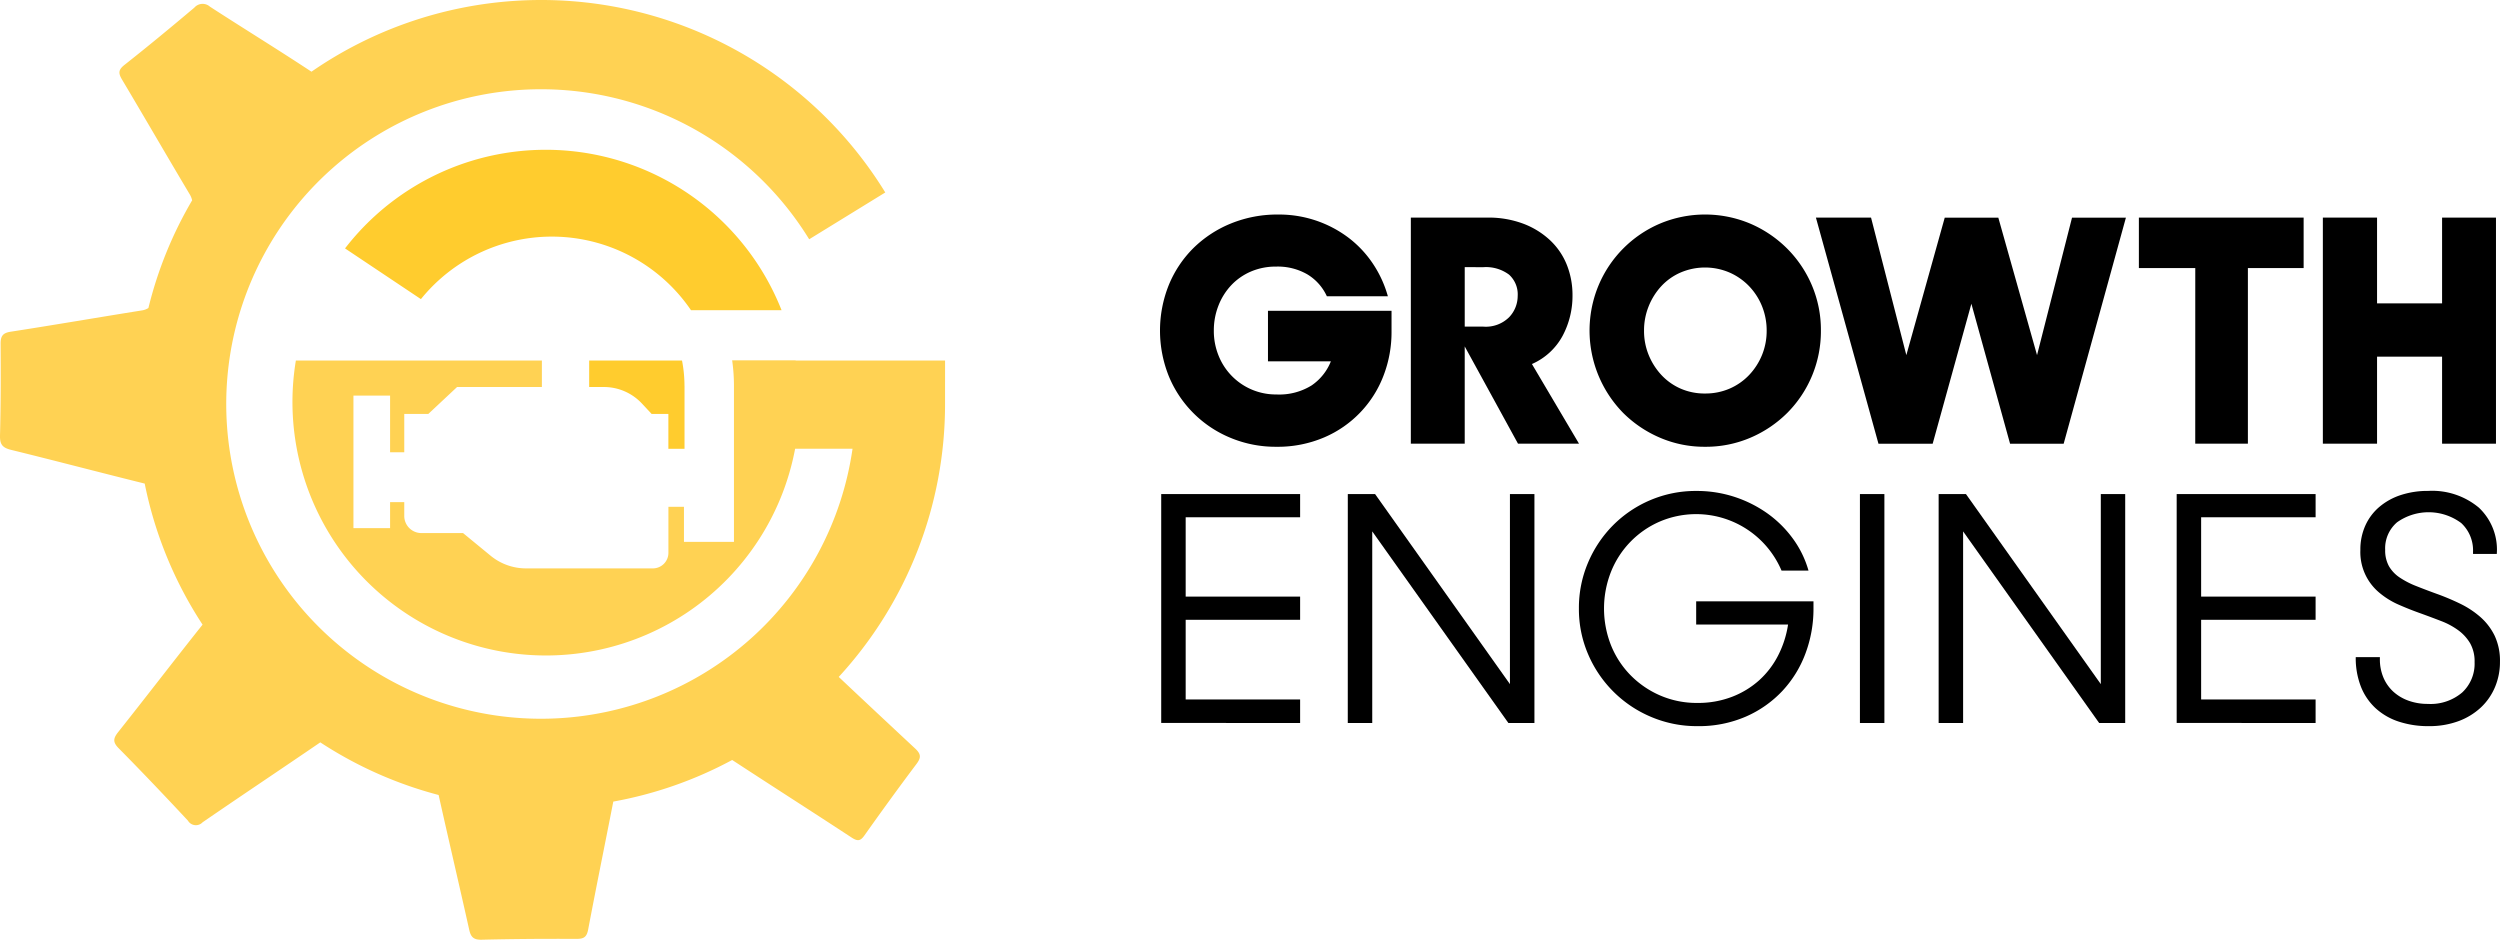
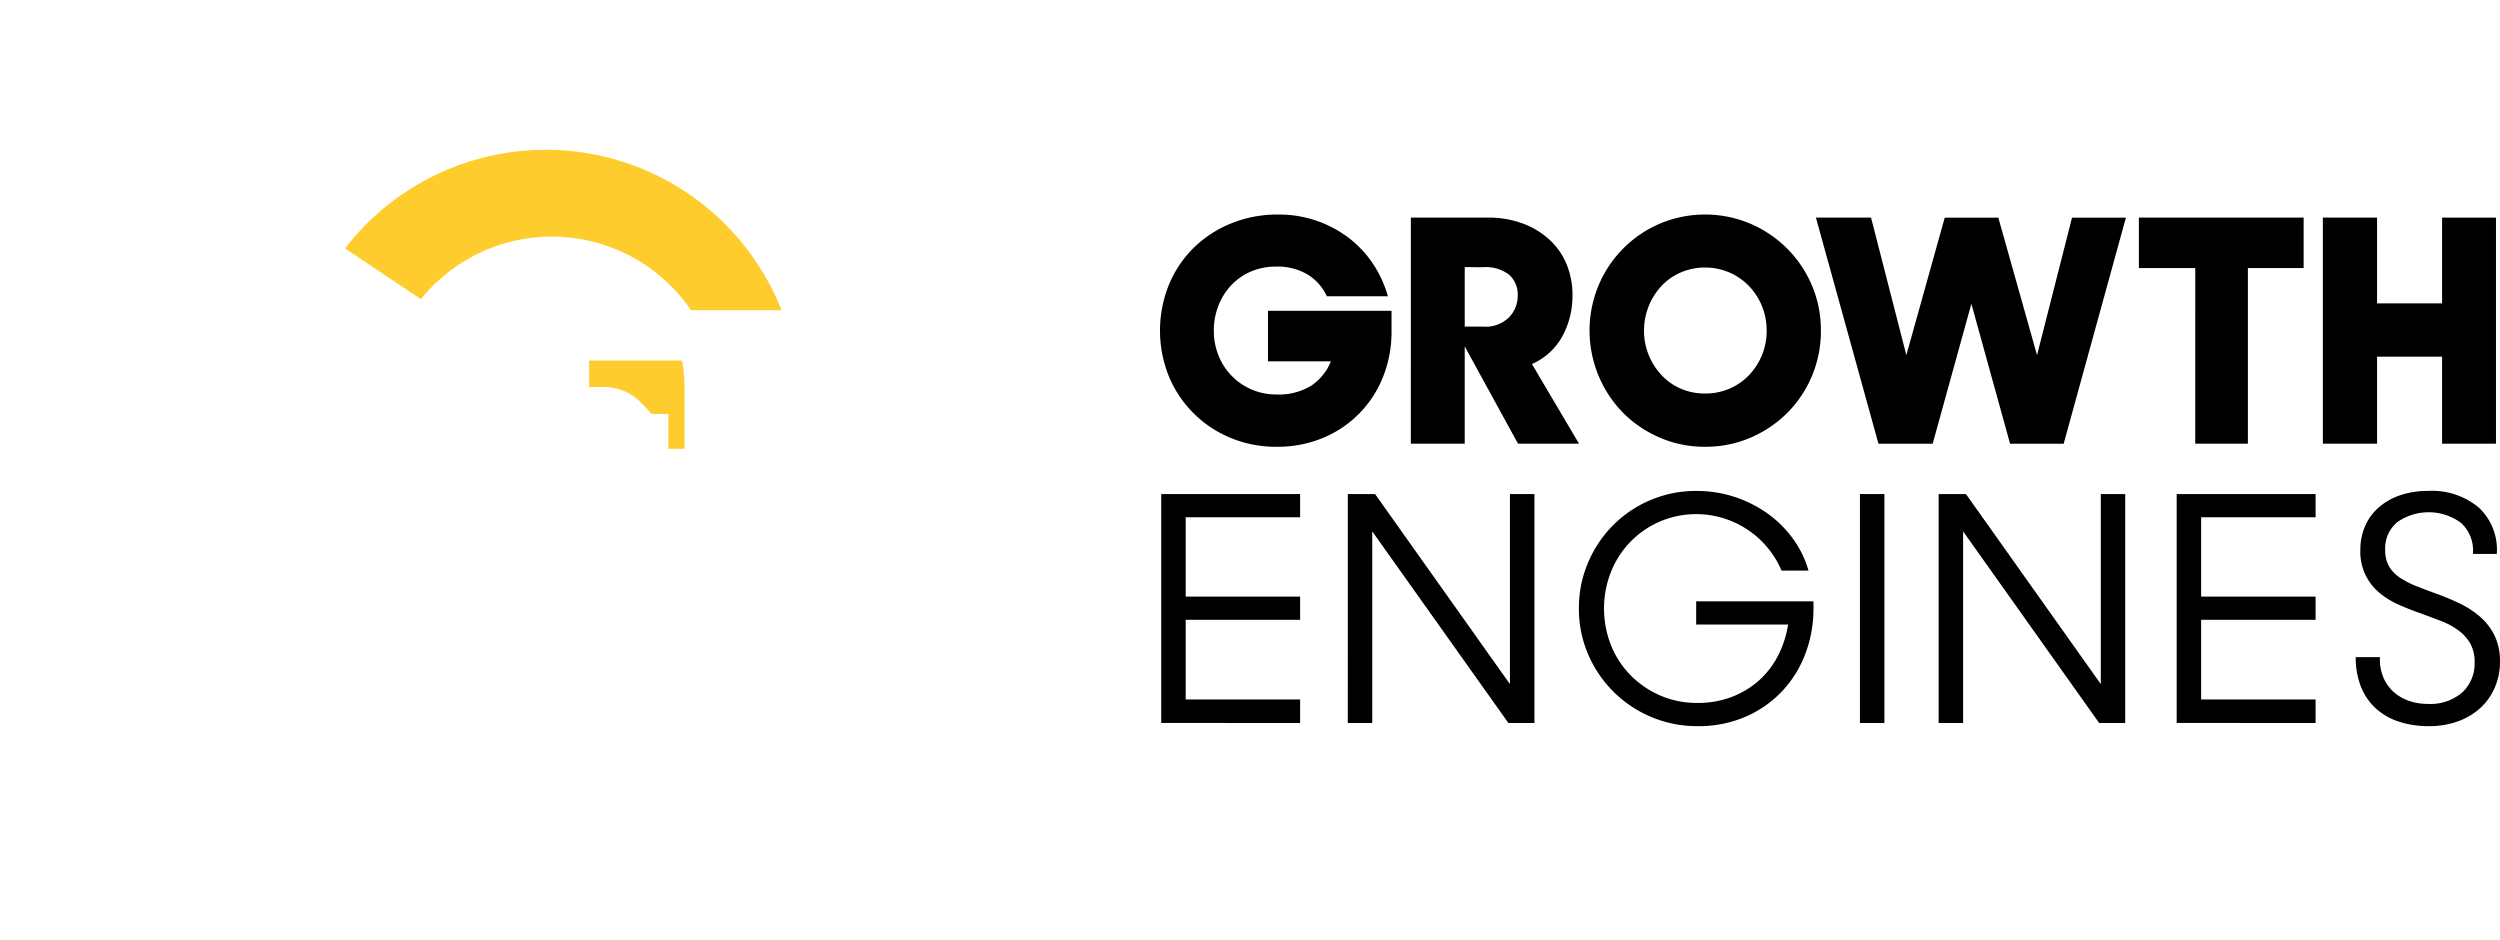
<svg xmlns="http://www.w3.org/2000/svg" id="Grupo_2" data-name="Grupo 2" width="254.334" height="95.602" viewBox="0 0 254.334 95.602">
  <defs>
    <clipPath id="clip-path">
      <rect id="Rectángulo_11" data-name="Rectángulo 11" width="254.334" height="95.602" fill="none" />
    </clipPath>
  </defs>
  <g id="Grupo_1" data-name="Grupo 1" clip-path="url(#clip-path)">
    <path id="Trazado_1" data-name="Trazado 1" d="M167.52,52.422a11.89,11.89,0,0,1-4.616-.9,11.521,11.521,0,0,1-6.285-6.238,12.46,12.46,0,0,1-.016-9.325,11.368,11.368,0,0,1,2.5-3.75,11.753,11.753,0,0,1,3.812-2.5,12.462,12.462,0,0,1,4.82-.913,11.7,11.7,0,0,1,7.152,2.362,10.952,10.952,0,0,1,2.473,2.631,11.549,11.549,0,0,1,1.528,3.323h-6.207a5.055,5.055,0,0,0-1.969-2.22,6,6,0,0,0-3.2-.8,6.363,6.363,0,0,0-2.552.5,5.986,5.986,0,0,0-2,1.387,6.411,6.411,0,0,0-1.307,2.079,6.884,6.884,0,0,0-.472,2.553,6.679,6.679,0,0,0,.488,2.551,6.267,6.267,0,0,0,5.875,3.938,6.241,6.241,0,0,0,3.576-.914,5.343,5.343,0,0,0,1.969-2.457h-6.4V38.591h12.571v2.143a12.291,12.291,0,0,1-.8,4.41,11.125,11.125,0,0,1-6.034,6.316,12.009,12.009,0,0,1-4.914.961" transform="translate(-37.694 -6.97)" />
    <path id="Trazado_2" data-name="Trazado 2" d="M189.375,29.208h7.782a10.035,10.035,0,0,1,3.686.631,8.242,8.242,0,0,1,2.725,1.7,7,7,0,0,1,1.686,2.5,8.272,8.272,0,0,1,.567,3.072,8.632,8.632,0,0,1-1.008,4.128,6.5,6.5,0,0,1-3.12,2.866l4.789,8.1h-6.207l-5.419-9.892v9.892h-5.482Zm5.482,5.041V40.3h1.891a3.363,3.363,0,0,0,2.63-.961,3.136,3.136,0,0,0,.867-2.157,2.707,2.707,0,0,0-.883-2.174,3.923,3.923,0,0,0-2.614-.756Z" transform="translate(-45.845 -7.071)" />
    <path id="Trazado_3" data-name="Trazado 3" d="M225.111,52.423a11.426,11.426,0,0,1-4.6-.93,11.933,11.933,0,0,1-3.733-2.52,11.972,11.972,0,0,1-2.5-12.964,11.781,11.781,0,0,1,6.238-6.285,11.85,11.85,0,0,1,9.2,0,11.993,11.993,0,0,1,3.75,2.536,11.818,11.818,0,0,1,2.52,3.749,11.607,11.607,0,0,1,.913,4.6,11.776,11.776,0,0,1-3.418,8.364,11.946,11.946,0,0,1-3.733,2.52,11.514,11.514,0,0,1-4.632.93m0-5.419a6.179,6.179,0,0,0,2.5-.5,6.033,6.033,0,0,0,1.985-1.386,6.546,6.546,0,0,0,1.307-2.032,6.453,6.453,0,0,0,.473-2.473,6.577,6.577,0,0,0-.473-2.49,6.391,6.391,0,0,0-1.323-2.048,6.215,6.215,0,0,0-2-1.385,6.319,6.319,0,0,0-4.946,0,5.862,5.862,0,0,0-1.969,1.385,6.669,6.669,0,0,0-1.291,2.048,6.562,6.562,0,0,0-.473,2.49,6.438,6.438,0,0,0,.473,2.473,6.684,6.684,0,0,0,1.291,2.032,5.9,5.9,0,0,0,1.954,1.386,6.061,6.061,0,0,0,2.488.5" transform="translate(-51.652 -6.971)" />
    <path id="Trazado_4" data-name="Trazado 4" d="M243.748,29.209h5.608L252.947,43.2l3.907-13.988h5.45L266.243,43.2l3.56-13.988h5.482l-6.333,23H263.5l-3.937-14.24-3.938,14.24h-5.514Z" transform="translate(-59.008 -7.071)" />
    <path id="Trazado_5" data-name="Trazado 5" d="M292.837,34.344H287.1V29.209h16.761v5.135h-5.671V52.208h-5.356Z" transform="translate(-69.504 -7.071)" />
    <path id="Trazado_6" data-name="Trazado 6" d="M323.923,43.355h-6.616v8.853h-5.514v-23h5.514v8.727h6.616V29.209h5.482v23h-5.482Z" transform="translate(-75.481 -7.071)" />
    <path id="Trazado_7" data-name="Trazado 7" d="M155.868,66.318H170v2.361H158.357v8.072H170v2.361H158.357v8.1H170v2.393H155.868Z" transform="translate(-37.734 -16.055)" />
    <path id="Trazado_8" data-name="Trazado 8" d="M180.914,66.318h2.775l13.719,19.334V66.318H199.9V89.609h-2.649L183.4,70.114V89.609h-2.489Z" transform="translate(-43.797 -16.055)" />
    <path id="Trazado_9" data-name="Trazado 9" d="M224,89.826a11.885,11.885,0,0,1-4.723-.941,12.021,12.021,0,0,1-6.4-6.365,11.574,11.574,0,0,1-.941-4.658,11.736,11.736,0,0,1,.925-4.658,12.057,12.057,0,0,1,2.536-3.8,11.9,11.9,0,0,1,3.8-2.569A11.781,11.781,0,0,1,223.9,65.9a12.282,12.282,0,0,1,3.876.606,12.444,12.444,0,0,1,3.334,1.675,11.363,11.363,0,0,1,2.584,2.553A10.29,10.29,0,0,1,235.293,74h-2.744a9.439,9.439,0,0,0-12.411-4.976,9.329,9.329,0,0,0-4.945,5.12,10.193,10.193,0,0,0,0,7.434,9.281,9.281,0,0,0,1.978,3.047,9.512,9.512,0,0,0,3.016,2.074,9.345,9.345,0,0,0,3.812.766,9.591,9.591,0,0,0,3.51-.622,8.928,8.928,0,0,0,2.775-1.691,8.765,8.765,0,0,0,1.93-2.537,10.246,10.246,0,0,0,1-3.126h-9.348V77.128H235.8v.734a12.9,12.9,0,0,1-.813,4.563,11.4,11.4,0,0,1-2.345,3.812,11.283,11.283,0,0,1-3.717,2.616,12,12,0,0,1-4.929.973" transform="translate(-51.308 -15.953)" />
    <rect id="Rectángulo_10" data-name="Rectángulo 10" width="2.489" height="23.291" transform="translate(189.217 50.263)" />
    <path id="Trazado_10" data-name="Trazado 10" d="M260.221,66.318H263l13.719,19.334V66.318H279.2V89.609h-2.649L262.71,70.114V89.609h-2.489Z" transform="translate(-62.996 -16.055)" />
    <path id="Trazado_11" data-name="Trazado 11" d="M292.172,66.318h14.134v2.361H294.66v8.072h11.645v2.361H294.66v8.1h11.645v2.393H292.172Z" transform="translate(-70.731 -16.055)" />
    <path id="Trazado_12" data-name="Trazado 12" d="M323.642,89.826a9.54,9.54,0,0,1-3.063-.463,6.471,6.471,0,0,1-2.345-1.355,5.968,5.968,0,0,1-1.5-2.2,7.982,7.982,0,0,1-.526-3h2.456V83a4.732,4.732,0,0,0,.367,1.9,4.112,4.112,0,0,0,1.021,1.436,4.57,4.57,0,0,0,1.548.909,5.739,5.739,0,0,0,1.946.319,4.951,4.951,0,0,0,3.493-1.164,4,4,0,0,0,1.26-3.079,3.74,3.74,0,0,0-.447-1.914,4.439,4.439,0,0,0-1.2-1.325,7.369,7.369,0,0,0-1.739-.941q-.989-.383-2.042-.765-1.18-.415-2.3-.91a8.027,8.027,0,0,1-1.978-1.228,5.368,5.368,0,0,1-1.914-4.34,5.907,5.907,0,0,1,.51-2.488,5.368,5.368,0,0,1,1.436-1.9,6.49,6.49,0,0,1,2.185-1.2,8.782,8.782,0,0,1,2.76-.415,7.416,7.416,0,0,1,5.169,1.707,5.856,5.856,0,0,1,1.818,4.707H328.14v-.224a3.778,3.778,0,0,0-1.2-2.919,5.55,5.55,0,0,0-6.525-.08,3.476,3.476,0,0,0-1.212,2.807,3.3,3.3,0,0,0,.383,1.66,3.49,3.49,0,0,0,1.085,1.148,8.629,8.629,0,0,0,1.659.861q.957.383,2.105.8a24.25,24.25,0,0,1,2.394,1.006,9.221,9.221,0,0,1,2.058,1.356,6.086,6.086,0,0,1,1.451,1.9,5.985,5.985,0,0,1,.543,2.664,6.59,6.59,0,0,1-.494,2.537,6.046,6.046,0,0,1-1.436,2.09,6.765,6.765,0,0,1-2.281,1.4,8.481,8.481,0,0,1-3.031.51" transform="translate(-76.55 -15.953)" />
-     <path id="Trazado_13" data-name="Trazado 13" d="M96.143,41.1A40.959,40.959,0,0,1,85.328,68.867c2.521,2.376,4.992,4.69,7.786,7.294.6.565.6.922.123,1.56-1.805,2.4-3.566,4.829-5.3,7.277-.4.565-.687.6-1.269.229-4.031-2.644-8.094-5.237-12.135-7.881a.208.208,0,0,0-.05-.028,40.752,40.752,0,0,1-12.09,4.231c-.85,4.344-1.738,8.68-2.559,13.024-.152.787-.465.944-1.2.944-3.214-.017-6.428.005-9.641.084-.822.017-1.1-.28-1.263-1.035-1.017-4.566-2.09-9.121-3.107-13.688a40.938,40.938,0,0,1-12.039-5.355c-3.98,2.722-8,5.4-11.973,8.132a.938.938,0,0,1-1.492-.168C16.8,81,14.466,78.542,12.079,76.128c-.631-.637-.559-1.017-.045-1.666,2.879-3.621,5.69-7.294,8.574-10.915A40.821,40.821,0,0,1,14.722,49.2l-.011-.006c-4.538-1.123-9.061-2.319-13.6-3.432C.258,45.548-.017,45.219,0,44.324.084,41.211.084,38.1.062,35c-.006-.777.189-1.123,1.017-1.252,4.444-.687,8.876-1.453,13.32-2.162a1.713,1.713,0,0,0,.7-.252,40.621,40.621,0,0,1,4.449-10.956,2.138,2.138,0,0,0-.274-.654c-2.3-3.862-4.556-7.758-6.858-11.626-.374-.631-.4-.978.229-1.481,2.409-1.9,4.779-3.862,7.127-5.841A1.116,1.116,0,0,1,21.357.677c3.427,2.224,6.92,4.365,10.33,6.617A41.083,41.083,0,0,1,90.062,19.58l-7.741,4.762a32.02,32.02,0,1,0,4.41,21.312H80.89A25.79,25.79,0,0,1,30.1,36.678H55.128v2.694H46.5L43.575,42.11H41.127v3.9H39.685V40.244H35.957V53.731h3.728V51.087h1.442v1.4a1.742,1.742,0,0,0,1.743,1.744h4.237l2.811,2.309a5.674,5.674,0,0,0,3.6,1.285H66.414A1.584,1.584,0,0,0,68,56.246V51.557h1.582v3.566h5.086V39.277a18.385,18.385,0,0,0-.184-2.616h6.455a.02.02,0,0,1,.006.017h15.2Z" transform="translate(0 0)" fill="#ffd253" />
    <path id="Trazado_14" data-name="Trazado 14" d="M88.785,50.992v6.383H87.142V53.826H85.437l-.989-1.062a5.3,5.3,0,0,0-3.863-1.677h-1.5V48.393h9.445a13.674,13.674,0,0,1,.252,2.6" transform="translate(-19.146 -11.715)" fill="#ffcc2e" />
    <path id="Trazado_15" data-name="Trazado 15" d="M90.722,36.427H81.51A17.129,17.129,0,0,0,54.033,35.3l-7.719-5.159a25.793,25.793,0,0,1,44.408,6.282" transform="translate(-11.212 -4.869)" fill="#ffcc2e" />
  </g>
</svg>